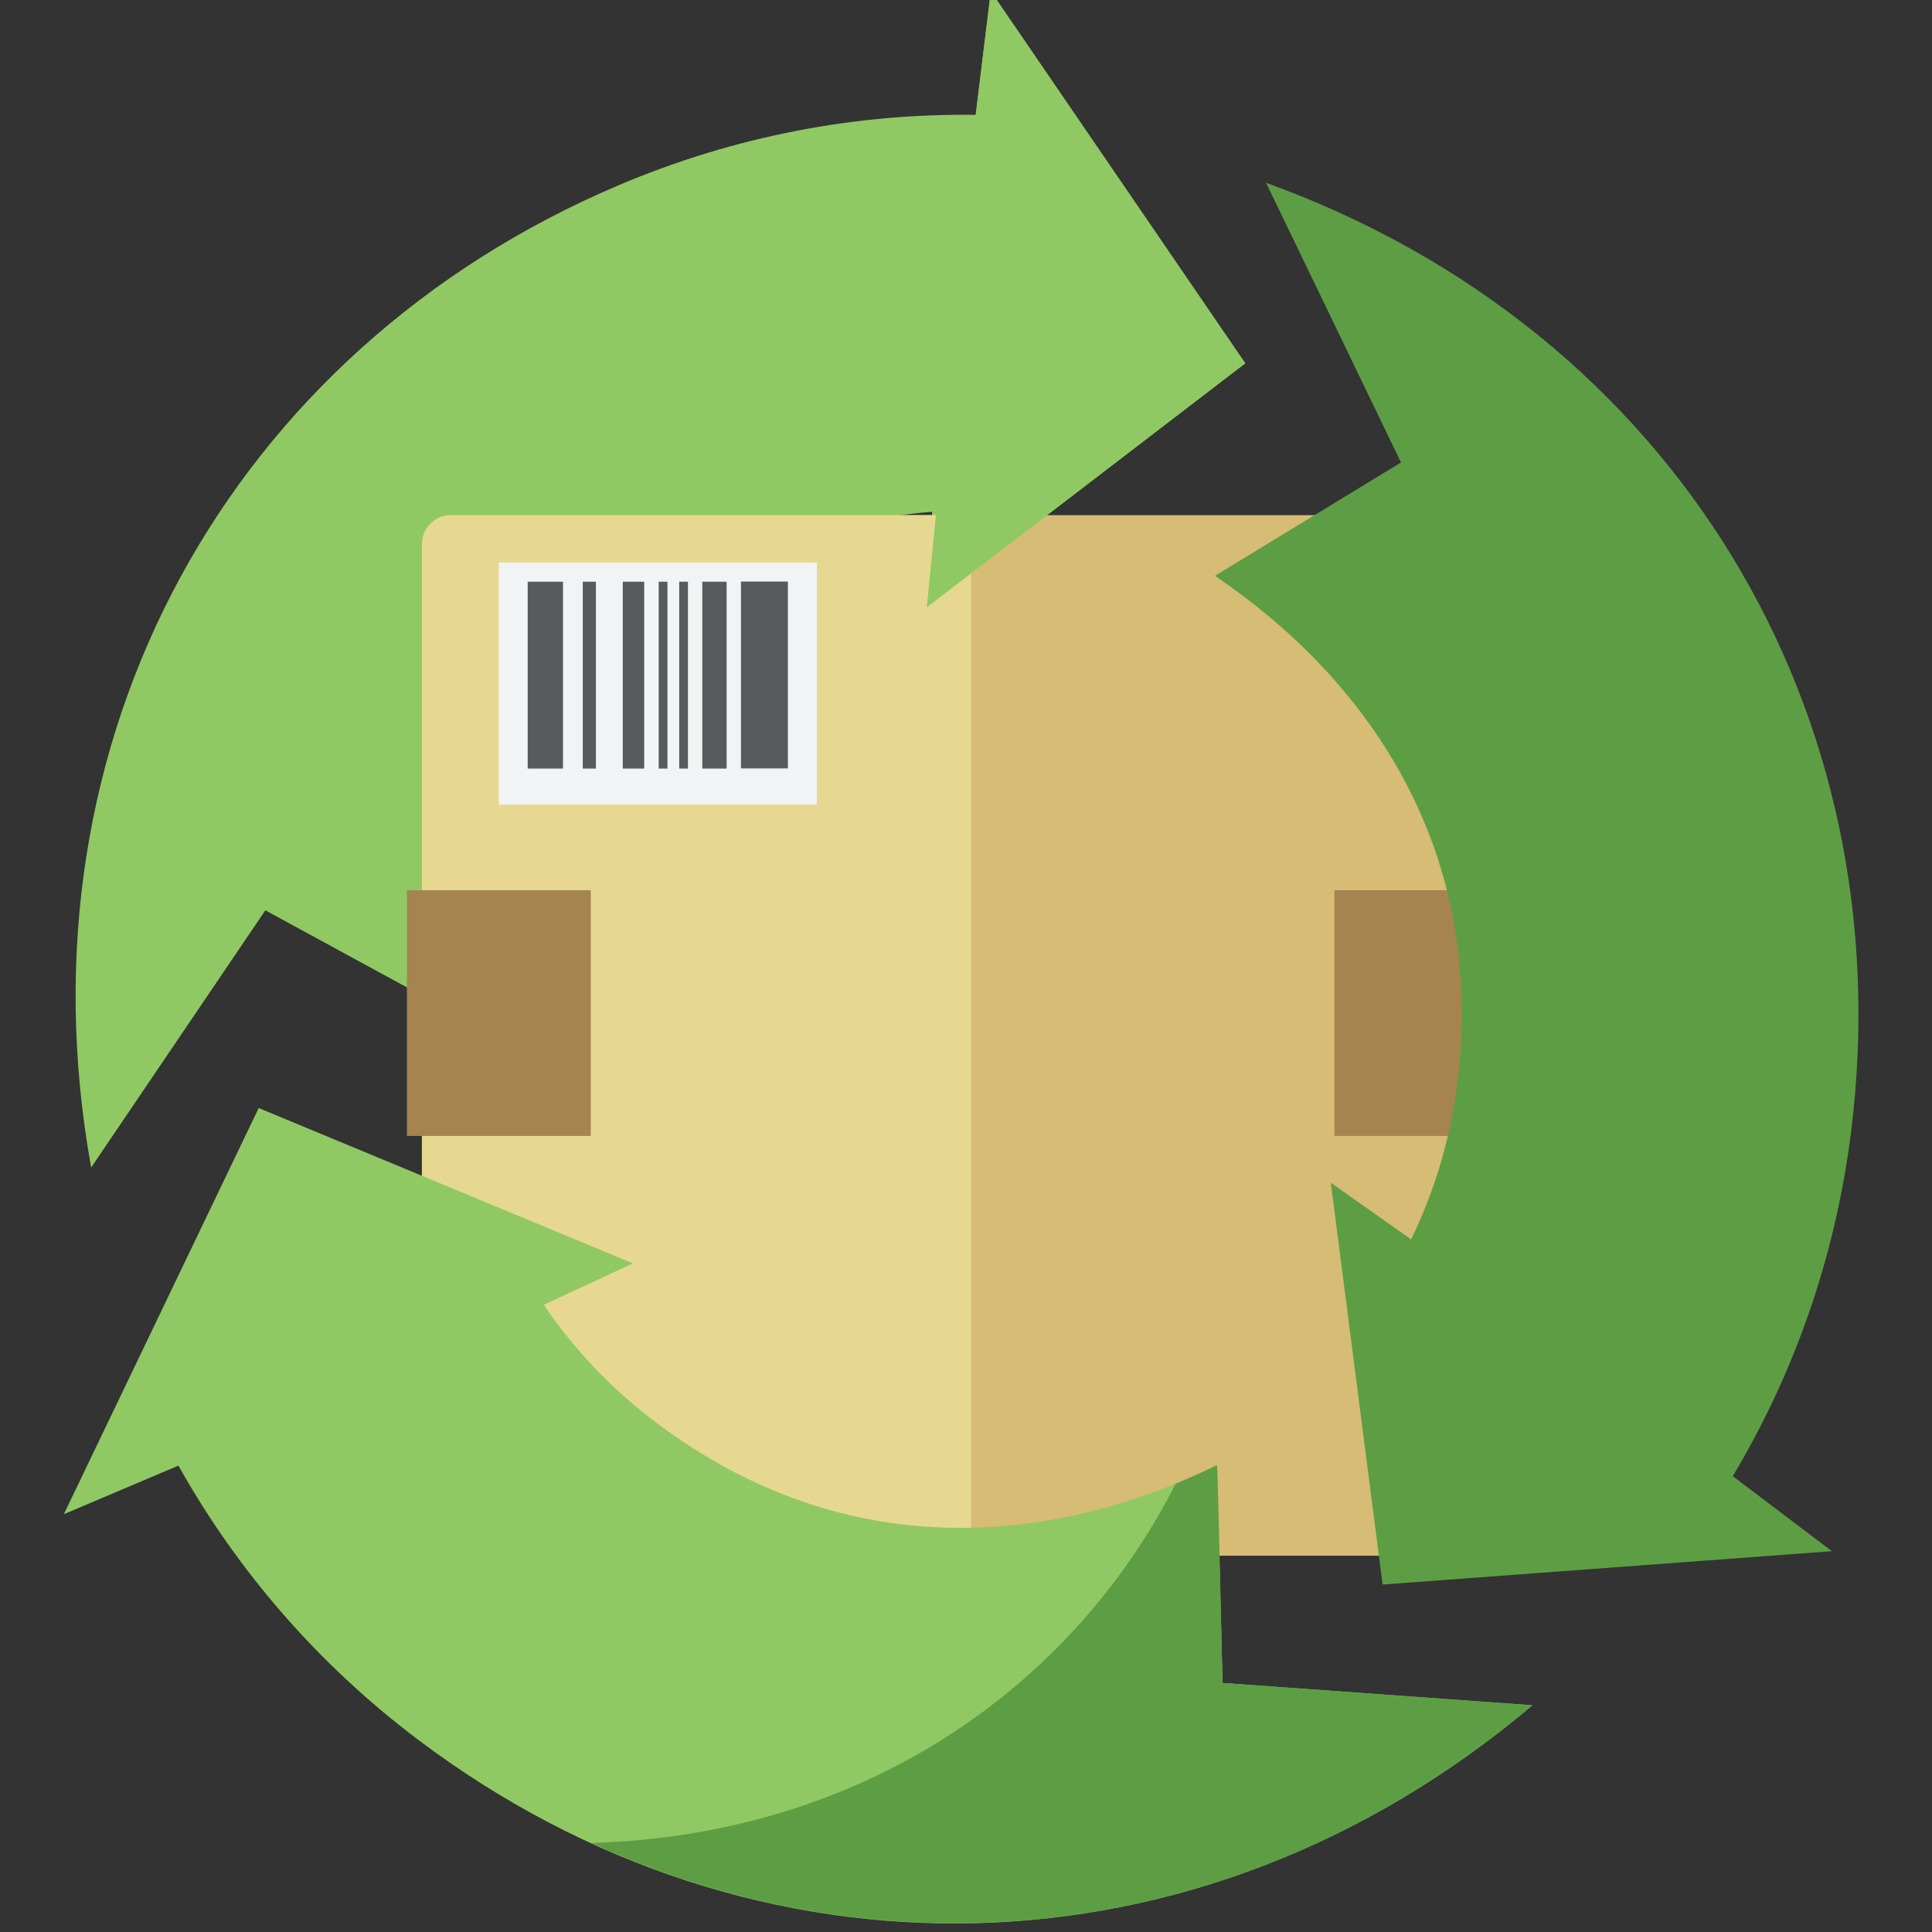
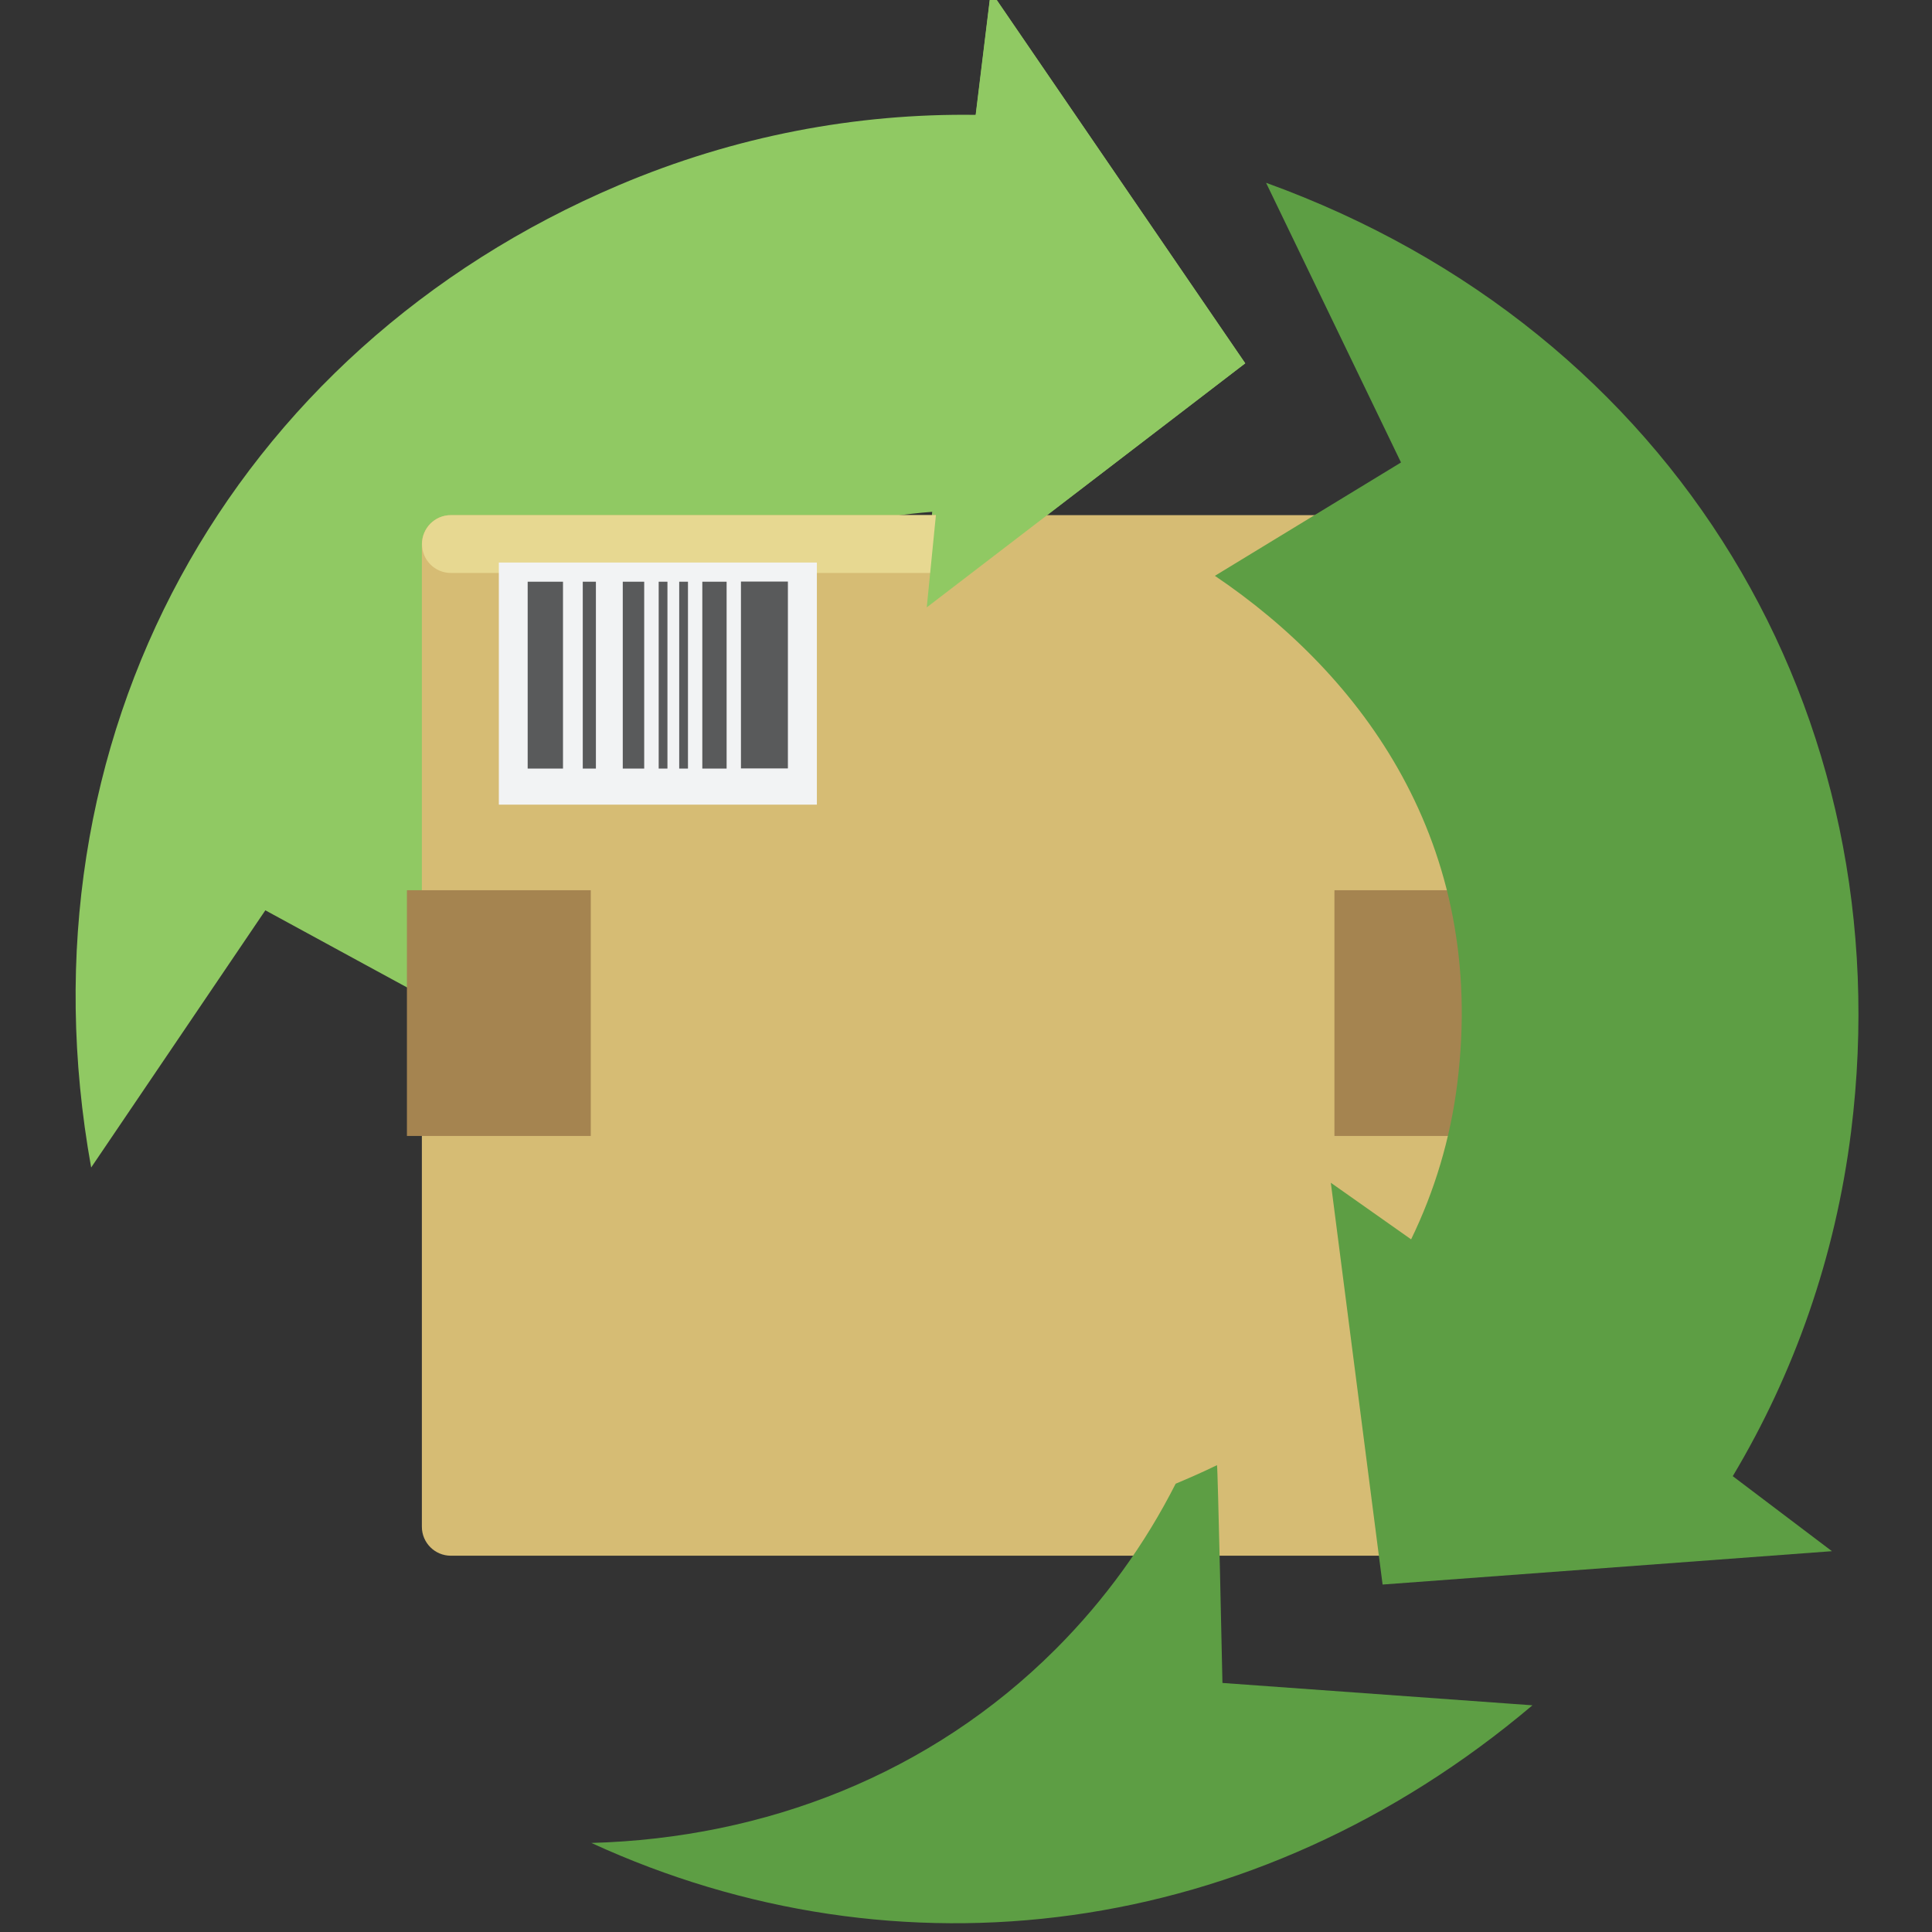
<svg xmlns="http://www.w3.org/2000/svg" id="Layer_1" data-name="Layer 1" viewBox="0 0 128 128">
  <rect x="0" y="0" width="128" height="128" fill="#333333" stroke="none" />
  <defs>
    <style>
      .cls-1 {
        fill: #595a5b;
      }

      .cls-1, .cls-2, .cls-3, .cls-4, .cls-5, .cls-6, .cls-7, .cls-8, .cls-9, .cls-10 {
        stroke-width: 0px;
      }

      .cls-2 {
        fill: none;
      }

      .cls-3 {
        fill: #77c5ec;
      }

      .cls-4 {
        fill: #f2f3f4;
      }

      .cls-5 {
        fill: #5d9e44;
      }

      .cls-6 {
        fill: #90c963;
      }

      .cls-7 {
        fill: #a58450;
      }

      .cls-8 {
        fill: #127799;
      }

      .cls-9 {
        fill: #d6bc74;
      }

      .cls-10 {
        fill: #e7d891;
      }
    </style>
  </defs>
  <g>
    <line class="cls-3" x1="61.19" y1="40.39" x2="61.76" y2="33.9" />
    <path class="cls-6" d="M30.26,67.21s-12.05-6.55-12.68-6.9l-11.54,17.04C.91,48.91,15.3,23.18,40.97,12.28c7.72-3.28,15.77-4.78,23.68-4.67l1-8.18,16.85,24.64-21.31,16.33.57-6.49c-3.52.26-7.05,1.09-10.46,2.54-14.8,6.28-20.24,19.09-21.03,30.76Z" />
  </g>
  <g>
    <g>
      <path class="cls-9" d="M29.87,34.13h67.99c1.06,0,1.91.86,1.91,1.91v65.12c0,1.06-.86,1.91-1.91,1.91H29.87c-1.06,0-1.92-.86-1.92-1.92V36.05c0-1.06.86-1.92,1.92-1.92Z" />
-       <path class="cls-10" d="M27.96,36.05v65.11c0,1.06.86,1.91,1.91,1.91h34.47V34.13H29.87c-1.06,0-1.91.86-1.91,1.92Z" />
+       <path class="cls-10" d="M27.96,36.05c0,1.06.86,1.91,1.91,1.91h34.47V34.13H29.87c-1.06,0-1.91.86-1.91,1.92Z" />
    </g>
    <rect class="cls-7" x="88.41" y="58.98" width="12.18" height="16.28" />
    <rect class="cls-7" x="26.96" y="58.98" width="12.18" height="16.28" />
    <g>
      <rect class="cls-4" x="33.05" y="37.27" width="21.07" height="16.04" />
      <path class="cls-1" d="M45,50.92h.58v-12.38h-.58v12.38ZM46.53,50.92h1.61v-12.38h-1.61v12.38ZM34.96,50.92h2.34v-12.38h-2.34v12.38ZM43.64,50.92h.58v-12.38h-.58v12.38ZM49.09,38.53v12.38h3.11v-12.38h-3.11ZM38.61,50.92h.87v-12.38h-.87v12.38ZM41.26,50.92h1.42v-12.38h-1.42v12.38Z" />
    </g>
  </g>
  <g>
    <g>
      <line class="cls-3" x1="41.95" y1="83.69" x2="36.05" y2="86.44" />
-       <path class="cls-6" d="M80.63,97.07s.35,13.71.37,14.43l20.52,1.48c-22.06,18.66-51.54,19.07-73.81,2.29-6.7-5.05-12.02-11.27-15.89-18.17l-7.59,3.22,12.91-26.91,24.79,10.29-5.9,2.75c1.98,2.92,4.46,5.56,7.43,7.79,12.84,9.68,26.65,7.98,37.16,2.83Z" />
    </g>
    <path class="cls-5" d="M101.53,112.98c-18.45,15.6-42.09,18.43-62.35,9.12,11.51-.32,22.47-4.55,30.76-12.84,3.28-3.28,5.93-6.98,7.95-10.96.93-.39,1.86-.8,2.74-1.23.05.05.35,13.71.36,14.43l20.53,1.48Z" />
  </g>
  <g>
-     <line class="cls-8" x1="88.17" y1="78.35" x2="93.5" y2="82.1" />
    <path class="cls-5" d="M80.49,38.15s11.71-7.13,12.33-7.51l-8.94-18.53c27.17,9.83,42.21,35.18,38.76,62.86-1.04,8.33-3.78,16.04-7.84,22.83l6.57,4.97-29.77,2.21-3.43-26.62,5.32,3.75c1.54-3.17,2.6-6.64,3.06-10.33,1.99-15.96-6.36-27.08-16.06-33.63Z" />
  </g>
  <g>
-     <line class="cls-2" x1="61.76" y1="33.91" x2="61.18" y2="40.39" />
    <polygon class="cls-6" points="82.5 24.07 61.4 40.24 64.64 7.6 65.64 -.57 82.5 24.07" />
  </g>
</svg>